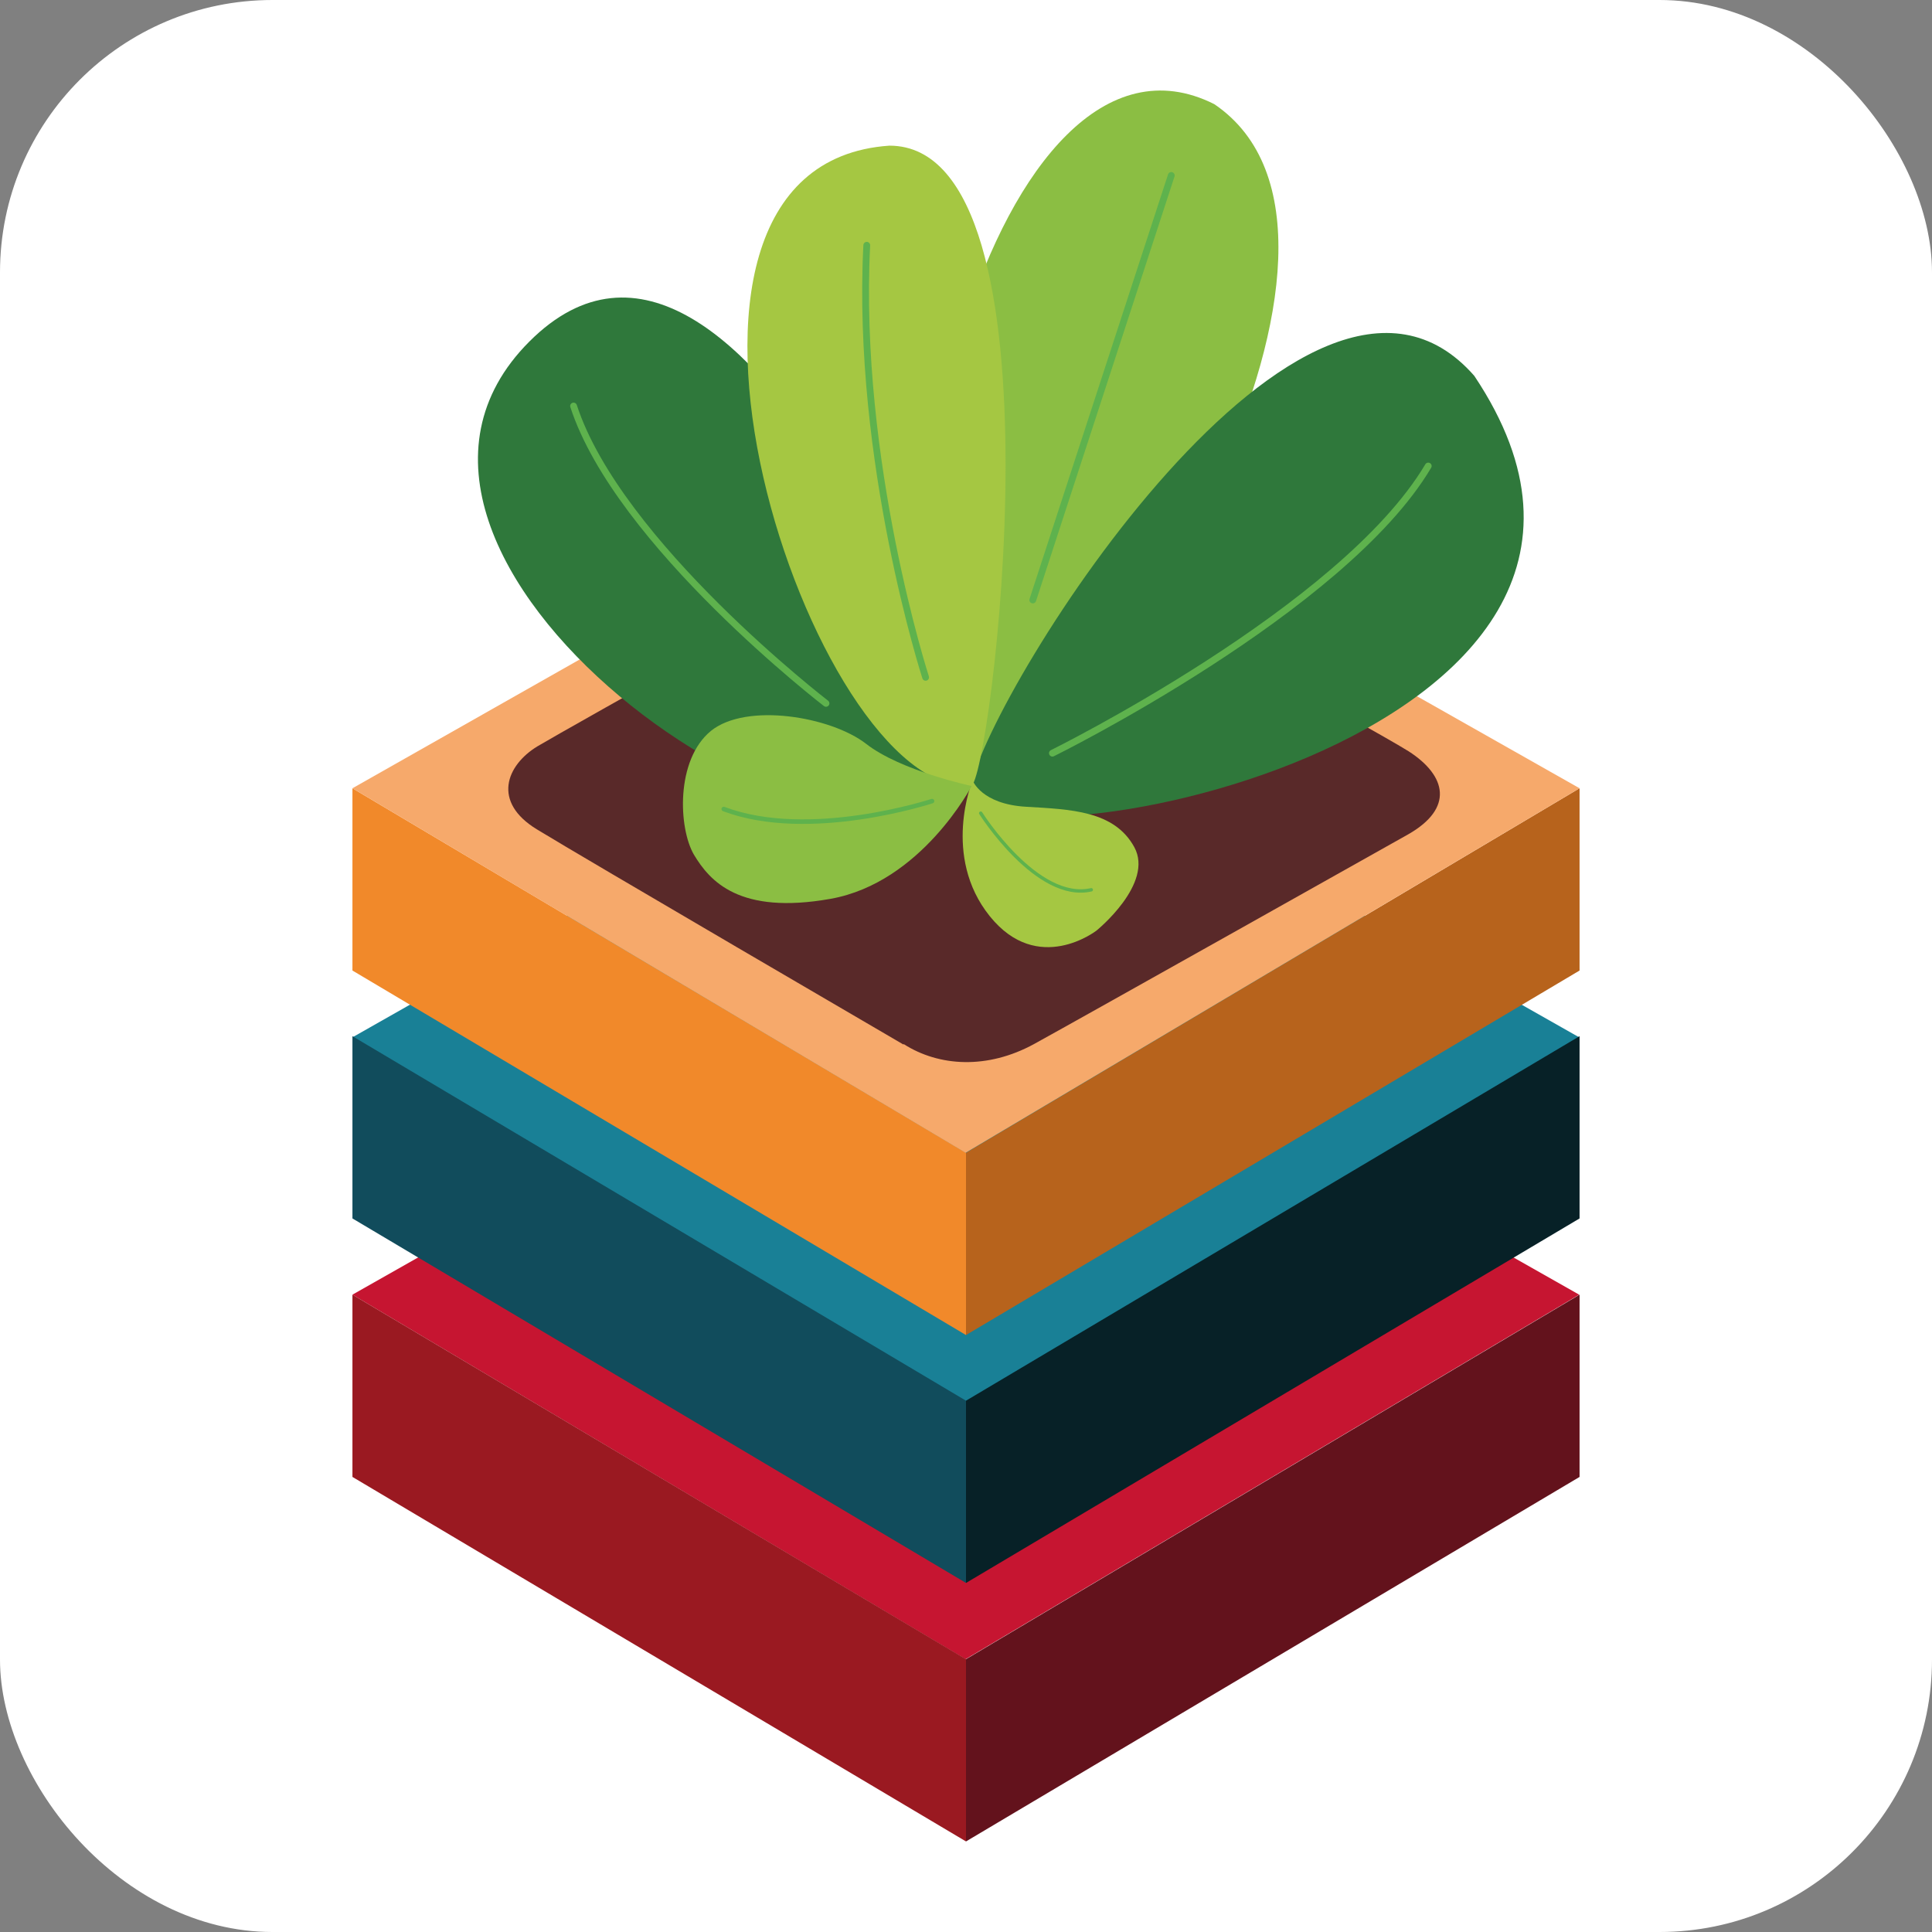
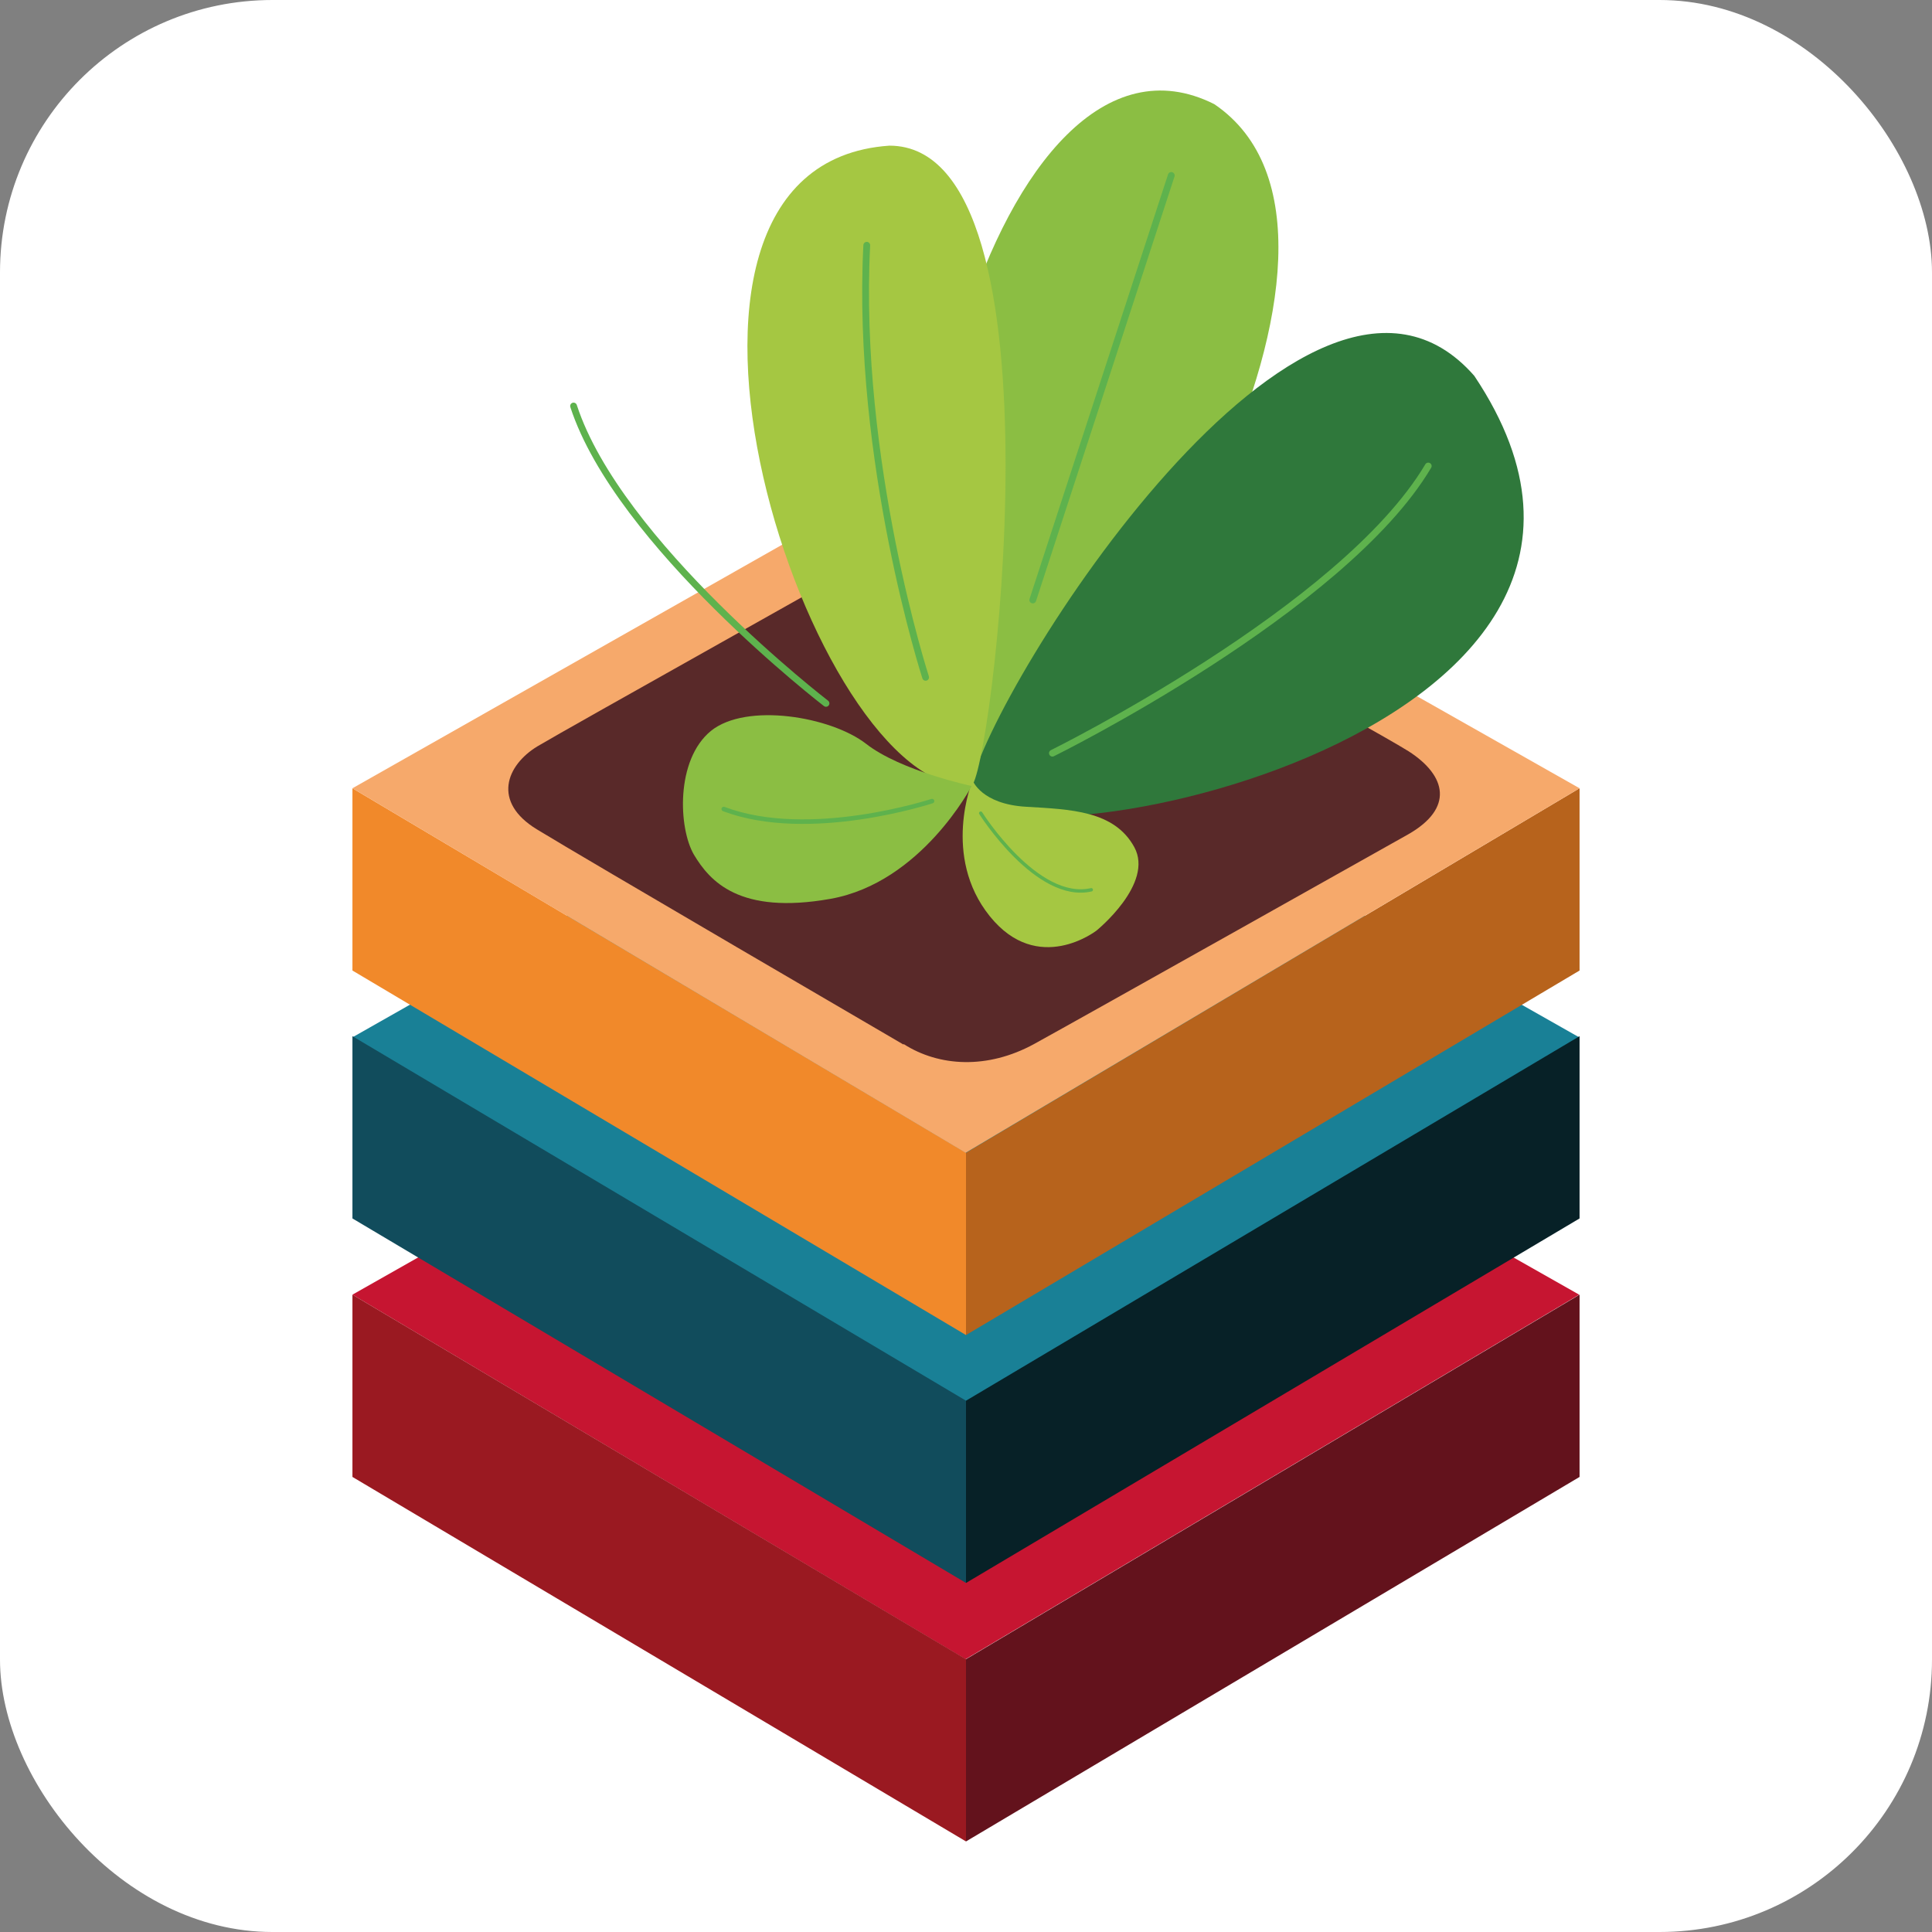
<svg xmlns="http://www.w3.org/2000/svg" width="512" height="512" viewBox="0 0 512 512">
  <rect x="0" y="0" width="512" height="512" fill="#808080" stroke="none" />
  <defs>
    <style>      .cls-1 {        fill: #c61531;      }      .cls-2 {        stroke-width: .9px;      }      .cls-2, .cls-3, .cls-4 {        fill: none;        stroke: #5eb24d;        stroke-linecap: round;        stroke-linejoin: round;      }      .cls-3 {        stroke-width: 1.2px;      }      .cls-4 {        stroke-width: 1.8px;      }      .cls-5 {        fill: #63121c;      }      .cls-6 {        fill: #198096;      }      .cls-7 {        fill: #2f783b;      }      .cls-8 {        fill: #a5c742;      }      .cls-9 {        fill: #072127;      }      .cls-10 {        fill: #fff;      }      .cls-11 {        fill: #592929;      }      .cls-12 {        fill: #f6a96b;      }      .cls-13 {        fill: #8bbe43;      }      .cls-14 {        fill: #f1892a;      }      .cls-15 {        fill: #9a1921;      }      .cls-16 {        fill: #114c5c;      }      .cls-17 {        fill: #b7631c;      }    </style>
  </defs>
  <g>
    <g id="Calque_1">
      <rect class="cls-10" width="512" height="512" rx="72.2" ry="72.2" />
      <g>
        <g>
          <polygon class="cls-1" points="255.9 439.7 93.4 343.1 255.9 251 418.5 343.1 255.9 439.7" />
          <polygon class="cls-15" points="256 488 93.4 391.4 93.4 343.1 256 439.7 256 488" />
          <polyline class="cls-5" points="418.6 343.1 256 439.7 256 488 418.6 391.4 418.6 343.1" />
          <polygon class="cls-6" points="255.9 371.5 93.4 274.9 255.9 182.7 418.5 274.9 255.9 371.5" />
          <polygon class="cls-16" points="256 419.5 93.4 322.9 93.4 274.6 256 371.2 256 419.5" />
          <polyline class="cls-9" points="418.6 274.6 256 371.2 256 419.5 418.6 322.9 418.6 274.6" />
          <polygon class="cls-14" points="256 353.8 93.4 257.2 93.4 208.9 256 305.5 256 353.8" />
          <polyline class="cls-17" points="418.6 208.9 256 305.5 256 353.8 418.6 257.2 418.6 208.9" />
          <polygon class="cls-12" points="255.9 305.5 93.4 208.9 255.9 116.8 418.6 208.9 255.9 305.5" />
          <path class="cls-11" d="M239.4,276.8s-85.2-49.7-97.1-57c-12-7.3-8.1-17,.1-22,8.2-4.9,88.1-49.5,98.1-55.4,10-5.9,20.9-5.3,31.4.3,0,0,91.2,50,101.4,56.4,10.1,6.5,12,15.1-.1,22,0,0-87,48.9-99.2,55.6-12.3,6.7-25.1,6-34.5,0Z" />
        </g>
        <g>
          <path class="cls-13" d="M257.3,208.3c38.2-12.7,115.8-145.9,64.5-180.7-57.7-29-97.6,124.7-64.5,180.7Z" />
-           <path class="cls-7" d="M257.3,208.3c3.5-3.1-59.8-175-117-117.8-57.2,57.2,81.8,154.1,117,117.8Z" />
          <path class="cls-7" d="M257.3,208.3c5.3-25.9,89.1-159.3,133.4-108.7,65.9,98.5-138.7,134.6-133.4,108.7Z" />
          <path class="cls-8" d="M235.7,38.6c-75.8,5.2-20.5,172.5,21.6,169.7,5,0,26.7-169.7-21.6-169.7Z" />
          <path class="cls-8" d="M257.7,206.9s-8.2,20,4.6,35.9c12.8,15.9,28.3,3.8,28.3,3.8,0,0,15.3-12.4,10-22.1-5.3-9.7-16.9-10-28.7-10.7-11.8-.7-14.1-6.9-14.1-6.9Z" />
          <path class="cls-13" d="M257.5,208.3s-13.3,25.6-37.4,29.9c-24.2,4.3-32-4.7-36.2-11.7-4.1-7-4.9-25.1,4.5-32.8,9.4-7.6,31.8-3.8,41.1,3.4,9.2,7.2,28,11.2,28,11.2Z" />
          <path class="cls-4" d="M229.7,65c-2.9,57.3,15.6,114.5,15.6,114.5" />
          <path class="cls-4" d="M378.5,123.5c-22.6,38.1-99.6,76.1-99.6,76.1" />
          <line class="cls-4" x1="310.4" y1="46.5" x2="273.7" y2="159" />
          <path class="cls-4" d="M152,107.6c11.9,36.5,66.9,78.8,66.9,78.8" />
          <path class="cls-2" d="M259.9,215.5s14.9,23.6,29.3,20.3" />
          <path class="cls-3" d="M247,212.3s-32.5,10.7-55.2,2.1" />
        </g>
      </g>
    </g>
  </g>
</svg>